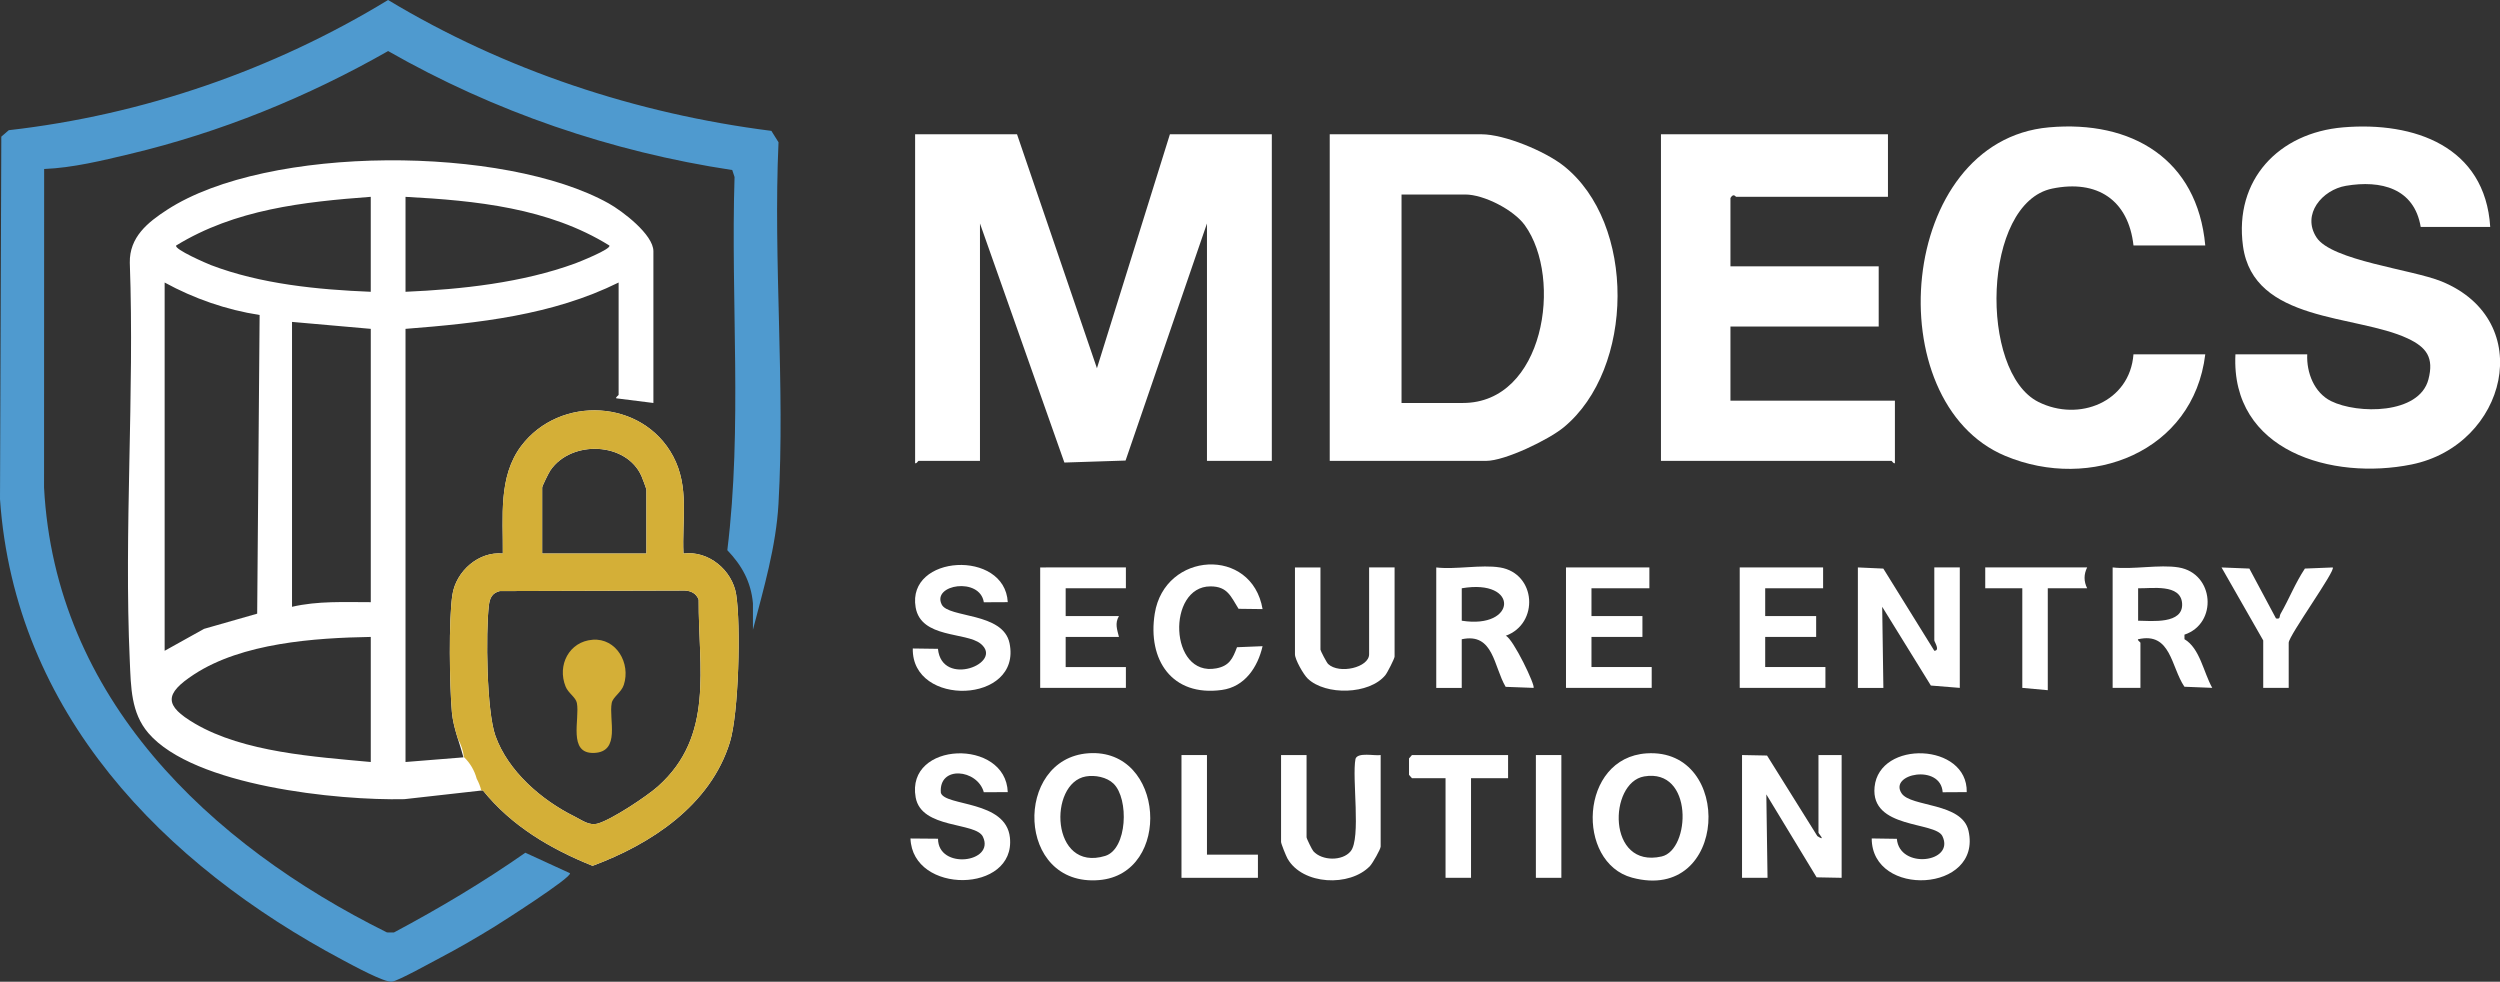
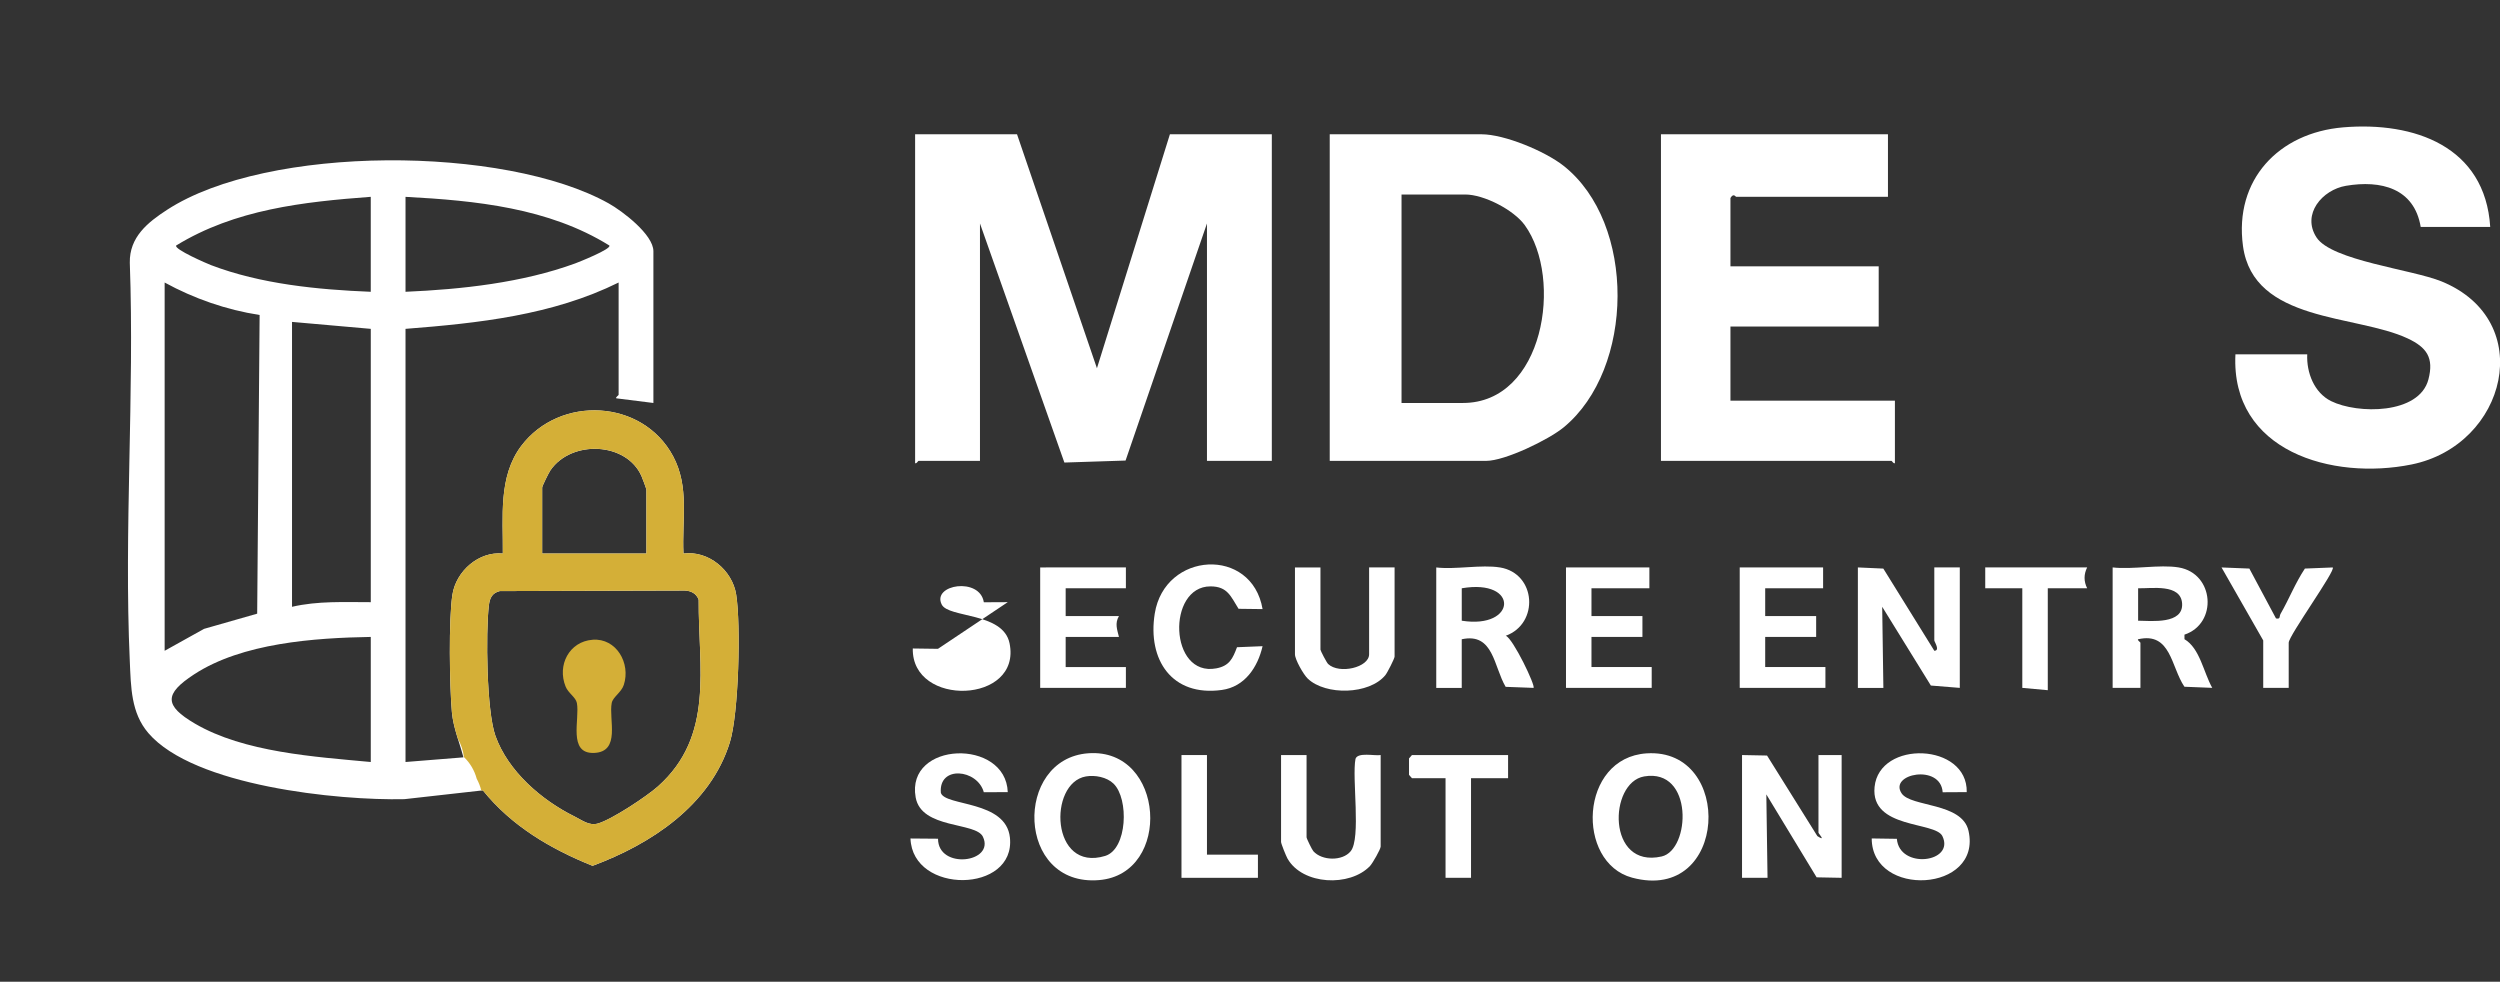
<svg xmlns="http://www.w3.org/2000/svg" xmlns:ns1="http://sodipodi.sourceforge.net/DTD/sodipodi-0.dtd" xmlns:ns2="http://www.inkscape.org/namespaces/inkscape" data-name="Laag 1" version="1.1" viewBox="0 0 1079.3 423.83" id="svg26" ns1:docname="MDEC_Visit_Front_WT-Payoff-optimized-light.svg" ns2:version="1.4.2 (ebf0e940d0, 2025-05-08)">
  <rect x="0" y="0" width="1079.3" height="423.83" fill="#333333" stroke="none" />
  <ns1:namedview id="namedview26" pagecolor="#ffffff" bordercolor="#000000" borderopacity="0.25" ns2:showpageshadow="2" ns2:pageopacity="0.0" ns2:pagecheckerboard="0" ns2:deskcolor="#d1d1d1" ns2:zoom="2.831324" ns2:cx="539.67685" ns2:cy="211.91499" ns2:window-width="3440" ns2:window-height="1408" ns2:window-x="0" ns2:window-y="0" ns2:window-maximized="1" ns2:current-layer="svg26" />
  <defs id="defs1">
    <style id="style1">.cls-1 {
        fill: #ffffff;
      }

      .cls-2 {
        fill: #4f9acf;
      }

      .cls-3 {
        fill: #d4af37;
      }</style>
  </defs>
  <g transform="translate(-257.93,-279.03)" id="g5">
    <path class="cls-1" d="m540 453-16-2.01c-0.5-0.35 1-1.28 1-1.49v-48.5c-28.55 14.13-60.58 17.55-92 20v187l25-2.01c-1.68-6.42-4.38-12.81-4.98-19.51-1-11.19-1.44-40.18 0.23-50.74 1.6-10.13 11.32-18.74 21.76-17.74 0.18-15.65-2.06-33.23 7.99-46.5 16.63-21.94 52.34-20.19 65.52 4.48 7.14 13.37 3.77 27.43 4.48 42.02 10.79-1.38 21.09 7.16 22.76 17.74 2.06 13.06 1.11 51.31-2.74 63.77-8.41 27.18-34.03 43.93-59.27 53.31-18.17-7.31-34.97-17.19-47.36-32.58l-33.84 3.8c-28.68 0.66-90.93-5.66-110.56-28.52-7.5-8.73-7.52-19.8-8.02-30.98-2.56-56.66 2.05-115.23 0-172.09-0.2-11.07 7.73-17.42 16.13-22.87 43.39-28.17 145.71-27.81 190.59-2.76 5.89 3.29 19.33 13.44 19.33 20.67v65.5zm-122-89c-29.22 2.18-58.61 5.44-84 21.01-1.11 1.61 13.53 7.91 15.01 8.47 21.48 8.2 46.15 10.6 68.98 11.52v-41zm15 0v41c24.16-1.04 50.44-3.9 73.25-12.25 1.42-0.52 15.77-6.23 14.75-7.73-26.17-16.27-57.76-19.4-88-21.01zm-63 51.01c-14.38-2.22-28.29-7.07-40.99-14.01v158.99s17.01-9.47 17.01-9.47l22.94-6.56 1.05-128.95zm48 5.99-34-3v123c11.15-2.6 22.62-1.99 34-2zm119 97v-27.5c0-0.44-1.7-4.96-2.11-5.89-6.52-14.82-30.27-15.74-39.33-2.54-0.71 1.04-3.56 6.77-3.56 7.44v28.5h45zm-63.29 16.21c-3.37 0.84-4.35 3.02-4.73 6.27-1.38 11.8-0.98 45.54 2.83 56.21 5.46 15.3 19.91 27.79 34.17 34.83 3.36 1.66 6.23 4.08 10.03 3.05 5.85-1.59 21.2-11.77 26-16.06 24.44-21.82 17.39-51.14 17.55-80.57-0.95-2.66-3.29-3.87-6.04-3.96l-79.8 0.23zm-55.71 19.79c-24.3 0.42-55.53 2.59-76.31 16.19-12.87 8.42-12.93 13.43 0.39 21.23 21.23 12.44 51.9 14.33 75.92 16.58z" id="path1" />
-     <path class="cls-2" d="m582.99 550.99v-11.48c-0.83-9.3-4.78-16.38-11.06-22.95 6.55-53.19 1.43-107.51 3.12-161.11l-0.99-3.01c-52.23-7.88-102.84-25.24-148.57-51.37-34.87 19.87-72.32 35.11-111.48 44.44-12.04 2.87-24.69 5.97-37.02 6.48l-0.04 137.55c4.79 90.78 71.27 153.93 148.04 192.04l3.01 0.02c19.56-10.43 38.56-21.73 56.73-34.43l19.25 8.84c1.22 1.63-30.32 21.72-33.08 23.4-7.45 4.55-15.16 9.05-22.9 13.1-3.81 1.99-17.86 9.82-20.78 10.32-3.2 0.54-17.37-7.24-21.27-9.31-77.58-41.27-141.61-106.82-148.02-198.98l0.57-156.52 3.22-2.78c57.96-6.6 114.13-25.98 163.75-56.21 50.31 30.28 107.08 49.09 165.48 56.5l3.08 4.92c-2.31 51.33 2.89 105.05-0.01 156.09-1.05 18.53-6.43 36.65-11.05 54.45z" id="path2" />
    <g fill="#fff" id="g4">
      <path class="cls-3" d="m513.79 555.21c10.23-0.76 16.52 10.17 13.44 19.53-1.07 3.25-4.72 5.21-5.21 7.79-1.35 7.03 4.01 21.04-7.54 21.55s-6.17-14.58-7.5-21.55c-0.47-2.48-3.71-4.22-4.88-7.12-3.71-9.19 1.54-19.44 11.69-20.19z" id="path3" />
      <path class="cls-3" d="m575.76 535.74c-1.67-10.58-11.97-19.12-22.76-17.74-0.7-14.59 2.66-28.66-4.48-42.02-13.18-24.67-48.89-26.42-65.52-4.48-10.06 13.27-7.82 30.86-7.99 46.5-10.44-1-20.16 7.6-21.76 17.74-1.67 10.56-1.22 39.55-0.23 50.74 0.35 3.92 1.42 7.74 2.59 11.51 1.37 2.37 2.27 5.05 2.61 7.89 2.63 2.5 4.55 5.75 5.53 9.38 0.86 1.57 1.53 3.27 1.96 5.06l0.68-0.08c12.39 15.39 29.19 25.27 47.36 32.58 25.24-9.38 50.86-26.13 59.27-53.31 3.86-12.46 4.81-50.71 2.74-63.77zm-83.76-46.24c0-0.67 2.85-6.4 3.56-7.44 9.06-13.2 32.81-12.27 39.33 2.54 0.41 0.94 2.11 5.45 2.11 5.89v27.5h-45v-28.5zm50.01 129.01c-4.8 4.29-20.16 14.46-26 16.06-3.8 1.04-6.67-1.39-10.03-3.05-14.26-7.05-28.7-19.53-34.17-34.83-3.81-10.67-4.21-44.41-2.83-56.21 0.38-3.25 1.36-5.43 4.73-6.27l79.8-0.23c2.75 0.09 5.09 1.3 6.04 3.96-0.16 29.43 6.89 58.75-17.55 80.57z" id="path4" />
    </g>
  </g>
  <g transform="translate(-257.93,-279.03)" fill="#fff" id="g26" style="fill:#ffffff">
    <path class="cls-1" d="m1333 377h-30c-2.82-16.76-17.21-20.3-32.26-17.76-10.24 1.73-19.22 12.27-12.74 22.27 6.5 10.04 41.27 13.82 53.99 19.01 41.54 16.97 28.12 70.7-12.93 79.03-34.25 6.95-78.15-5.66-76.05-47.55h31c-0.36 7.91 3.01 16.59 10.3 20.2 11.35 5.63 38.04 5.84 42.02-9.38 2.45-9.39-0.78-13.84-8.96-17.68-22.3-10.45-66.6-6.75-71.1-39.9-3.87-28.59 15.42-48.89 43.26-51.23 30.68-2.57 61.29 8.22 63.48 42.98z" id="path5" style="fill:#ffffff" />
-     <path class="cls-1" d="m1210 385h-31c-2.18-19.63-15.67-28.54-35.06-24.56-30.27 6.21-31.71 79.22-6 92.11 17.5 8.77 39.5 0.03 41.05-20.55h31c-5.1 42.21-49.49 59.29-86.35 43.85-55.44-23.2-46.61-136.01 18.87-141.84 35.66-3.18 64.07 13.64 67.48 50.98z" id="path6" style="fill:#ffffff" />
    <path class="cls-1" d="m1073 337v27h-65.5c-0.35 0-1.11-1.77-2.5 0.5v29.5h64v26h-64v32h71v27c-0.73 0.27-1.2-1-1.5-1h-99.5v-141z" id="path7" style="fill:#ffffff" />
    <path class="cls-1" d="m832 478v-141h65.5c9.99 0 27.49 7.34 35.42 13.58 31.5 24.81 30.71 87.72 0.1 112.93-6.52 5.37-25.36 14.49-33.51 14.49h-67.5zm31-25h26.5c35.01 0 43.35-53.65 26.73-76.73-4.79-6.65-17.67-13.27-25.73-13.27h-27.5z" id="path8" style="fill:#ffffff" />
    <path class="cls-1" d="m697 337 34.5 101.01 31.5-101.01h44v141h-28v-102.5l-35.14 102.36-26.42 0.86-36.44-103.22v102.5h-26.5c-0.3 0-0.77 1.27-1.5 1v-142z" id="path9" style="fill:#ffffff" />
    <path class="cls-2" d="m1060 524 11 0.5 22.02 35.49c2.63-0.09-0.01-3.9-0.01-4.49v-31.5h11v52l-12.49-1.01-21.01-34 0.51 35.02h-11.01v-52.01z" id="path10" style="fill:#ffffff" />
    <path class="cls-2" d="m1010 605 10.8 0.21 21.72 34.78c3.99 2.59 0.48-1.09 0.48-1.49v-33.5h10v53l-10.8-0.21-21.71-35.8 0.52 36.01h-11.01v-53.01z" id="path11" style="fill:#ffffff" />
    <path class="cls-2" d="m1198.5 524c15.42 2.56 16.95 24.22 2.51 29.02v1.96c6.67 3.94 8.22 14.31 11.99 21.01l-12.01-0.48c-5.83-8.59-5.78-23.76-19.99-20.5-0.5 0.36 1 1.28 1 1.49v19.5h-12v-52c8.64 1.01 20.25-1.37 28.5 0zm-17.5 23c5.76 0.08 19.56 1.62 18.99-7.43-0.55-8.64-13.18-6.42-18.99-6.57z" id="path12" style="fill:#ffffff" />
    <path class="cls-2" d="m968.82 604.27c37.8-2.45 35.27 64.81-6.26 53.67-24.42-6.55-22.8-51.79 6.26-53.67zm-1.08 9.96c-15.37 2.65-16.15 39.94 7.55 34.56 12.51-2.84 13.86-38.25-7.55-34.56z" id="path13" style="fill:#ffffff" />
    <path class="cls-2" d="m727.81 604.23c33.12-2.34 36.31 52.06 4.68 54.75-36 3.07-36.98-52.47-4.68-54.75zm10.85 13.11c-2.9-2.82-7.98-3.79-11.92-3.11-16.37 2.84-15.24 41.51 8.31 34.32 9.59-2.93 10.35-24.66 3.61-31.21z" id="path14" style="fill:#ffffff" />
    <path class="cls-2" d="m905.5 524c15.71 2.6 16.98 24.25 2.5 29.5 3.16 1.2 12.95 21.64 11.99 22.5l-12.04-0.45c-5.2-8.77-5.18-23.51-18.96-20.54v21h-11v-52c8.35 0.98 19.54-1.32 27.5 0zm-16.5 23c23.79 3.8 24.96-18.29 0-14z" id="path15" style="fill:#ffffff" />
    <path class="cls-2" d="m1107 621-10.38 0.06c-0.82-12.41-23.44-8.01-17.71 0.49 4.03 5.99 26.11 3.85 28.87 16.16 5.98 26.59-41.75 29.1-41.79 3.29l10.85 0.16c1.11 13.32 25.22 10.3 19.66-1.17-3.09-6.37-31.08-3.01-29.28-21.2 2.02-20.42 40.23-19.06 39.79 2.21z" id="path16" style="fill:#ffffff" />
    <path class="cls-2" d="m693 621-10.34 0.05c-2.73-10-19.61-11.72-18.54 0.29 1.9 5.84 28.11 3.13 29.81 19.28 2.55 24.13-42.03 24.7-42.93 0.4l11.89 0.1c0.03 13.5 24.74 10.38 19.38-0.86-3.07-6.43-26.56-3.21-29.03-16.98-4.36-24.3 38.93-25.61 39.76-2.27z" id="path17" style="fill:#ffffff" />
-     <path class="cls-2" d="m693 538.99-10.33 0.05c-1.71-11.01-22.51-7.7-18.19 0.96 2.95 5.92 26.51 3.25 29.29 16.72 5.41 26.19-42.33 27.78-41.77 2.27l10.86 0.15c1.66 16.88 28.73 6.14 18.43-2.21-6.31-5.12-25.75-2.22-28.06-15.69-3.93-22.85 38.52-25.12 39.77-2.26z" id="path18" style="fill:#ffffff" />
+     <path class="cls-2" d="m693 538.99-10.33 0.05c-1.71-11.01-22.51-7.7-18.19 0.96 2.95 5.92 26.51 3.25 29.29 16.72 5.41 26.19-42.33 27.78-41.77 2.27l10.86 0.15z" id="path18" style="fill:#ffffff" />
    <path class="cls-2" d="m822 605v35.5c0 0.53 2.32 5.33 2.96 6.04 3.72 4.12 12.51 4.33 16.07 0 4.6-5.59 0.48-31.68 2.1-39.9 0.97-2.98 8.26-1.2 10.86-1.64v39.5c0 1.14-3.51 7.25-4.6 8.4-8.68 9.11-29.1 8.24-35.61-3.19-0.62-1.09-2.79-6.45-2.79-7.21v-37.5h11z" id="path19" style="fill:#ffffff" />
    <path class="cls-2" d="m828 524v35.5c0 0.46 2.69 5.62 3.31 6.19 4.82 4.52 17.69 1.5 17.69-4.19v-37.5h11v38.5c0 0.81-3.13 6.97-3.99 8.01-6.91 8.44-25.8 8.86-33.51 1.48-1.83-1.75-5.51-8.22-5.51-10.49v-37.5h11z" id="path20" style="fill:#ffffff" />
    <path class="cls-2" d="m744 524v9h-26v12h23c-1.84 3.13-0.79 5.78 0 9h-23v13h26v9h-37v-52z" id="path21" style="fill:#ffffff" />
    <path class="cls-2" d="m1235 555.5-17.99-31.49 12.01 0.48 11.5 21.52c2.08 0.45 1.35-0.9 1.98-1.98 3.67-6.38 6.39-13.38 10.5-19.54l12.01-0.48c1.51 1.12-19 29.45-19 32.49v19.5h-11v-20.5z" id="path22" style="fill:#ffffff" />
    <path class="cls-2" d="m1159 524c-1.49 2.97-1.49 6.03 0 9h-17v44l-11-1v-43h-16v-9z" id="path23" style="fill:#ffffff" />
    <polygon class="cls-2" points="1020 533 1020 545 1042 545 1042 554 1020 554 1020 567 1046 567 1046 576 1009 576 1009 524 1045 524 1045 533" id="polygon23" style="fill:#ffffff" />
    <polygon class="cls-2" points="945 533 945 545 967 545 967 554 945 554 945 567 971 567 971 576 934 576 934 524 970 524 970 533" id="polygon24" style="fill:#ffffff" />
    <polygon class="cls-2" points="893 615 893 658 882 658 882 615 867.5 615 866.23 613.55 866.23 606.45 867.5 605 909 605 909 615" id="polygon25" style="fill:#ffffff" />
    <polygon class="cls-2" points="801 648 801 658 768 658 768 605 779 605 779 648" id="polygon26" style="fill:#ffffff" />
    <path class="cls-2" d="m803 541.99-10.36-0.13c-3.35-5.29-4.7-9.68-12.13-9.68-18.88 0-17.88 39.25 2.54 35.39 5.64-1.07 7.08-4.23 8.92-9.12l11.04-0.45c-2.09 9.08-7.68 17.54-17.59 18.9-21.53 2.97-32.14-12.99-28.96-32.96 4.27-26.86 41.93-29.03 46.55-1.96z" id="path26" style="fill:#ffffff" />
-     <rect class="cls-2" transform="translate(257.93,279.03)" x="663.07" y="325.97" width="11" height="53" id="rect26" style="fill:#ffffff" />
  </g>
</svg>